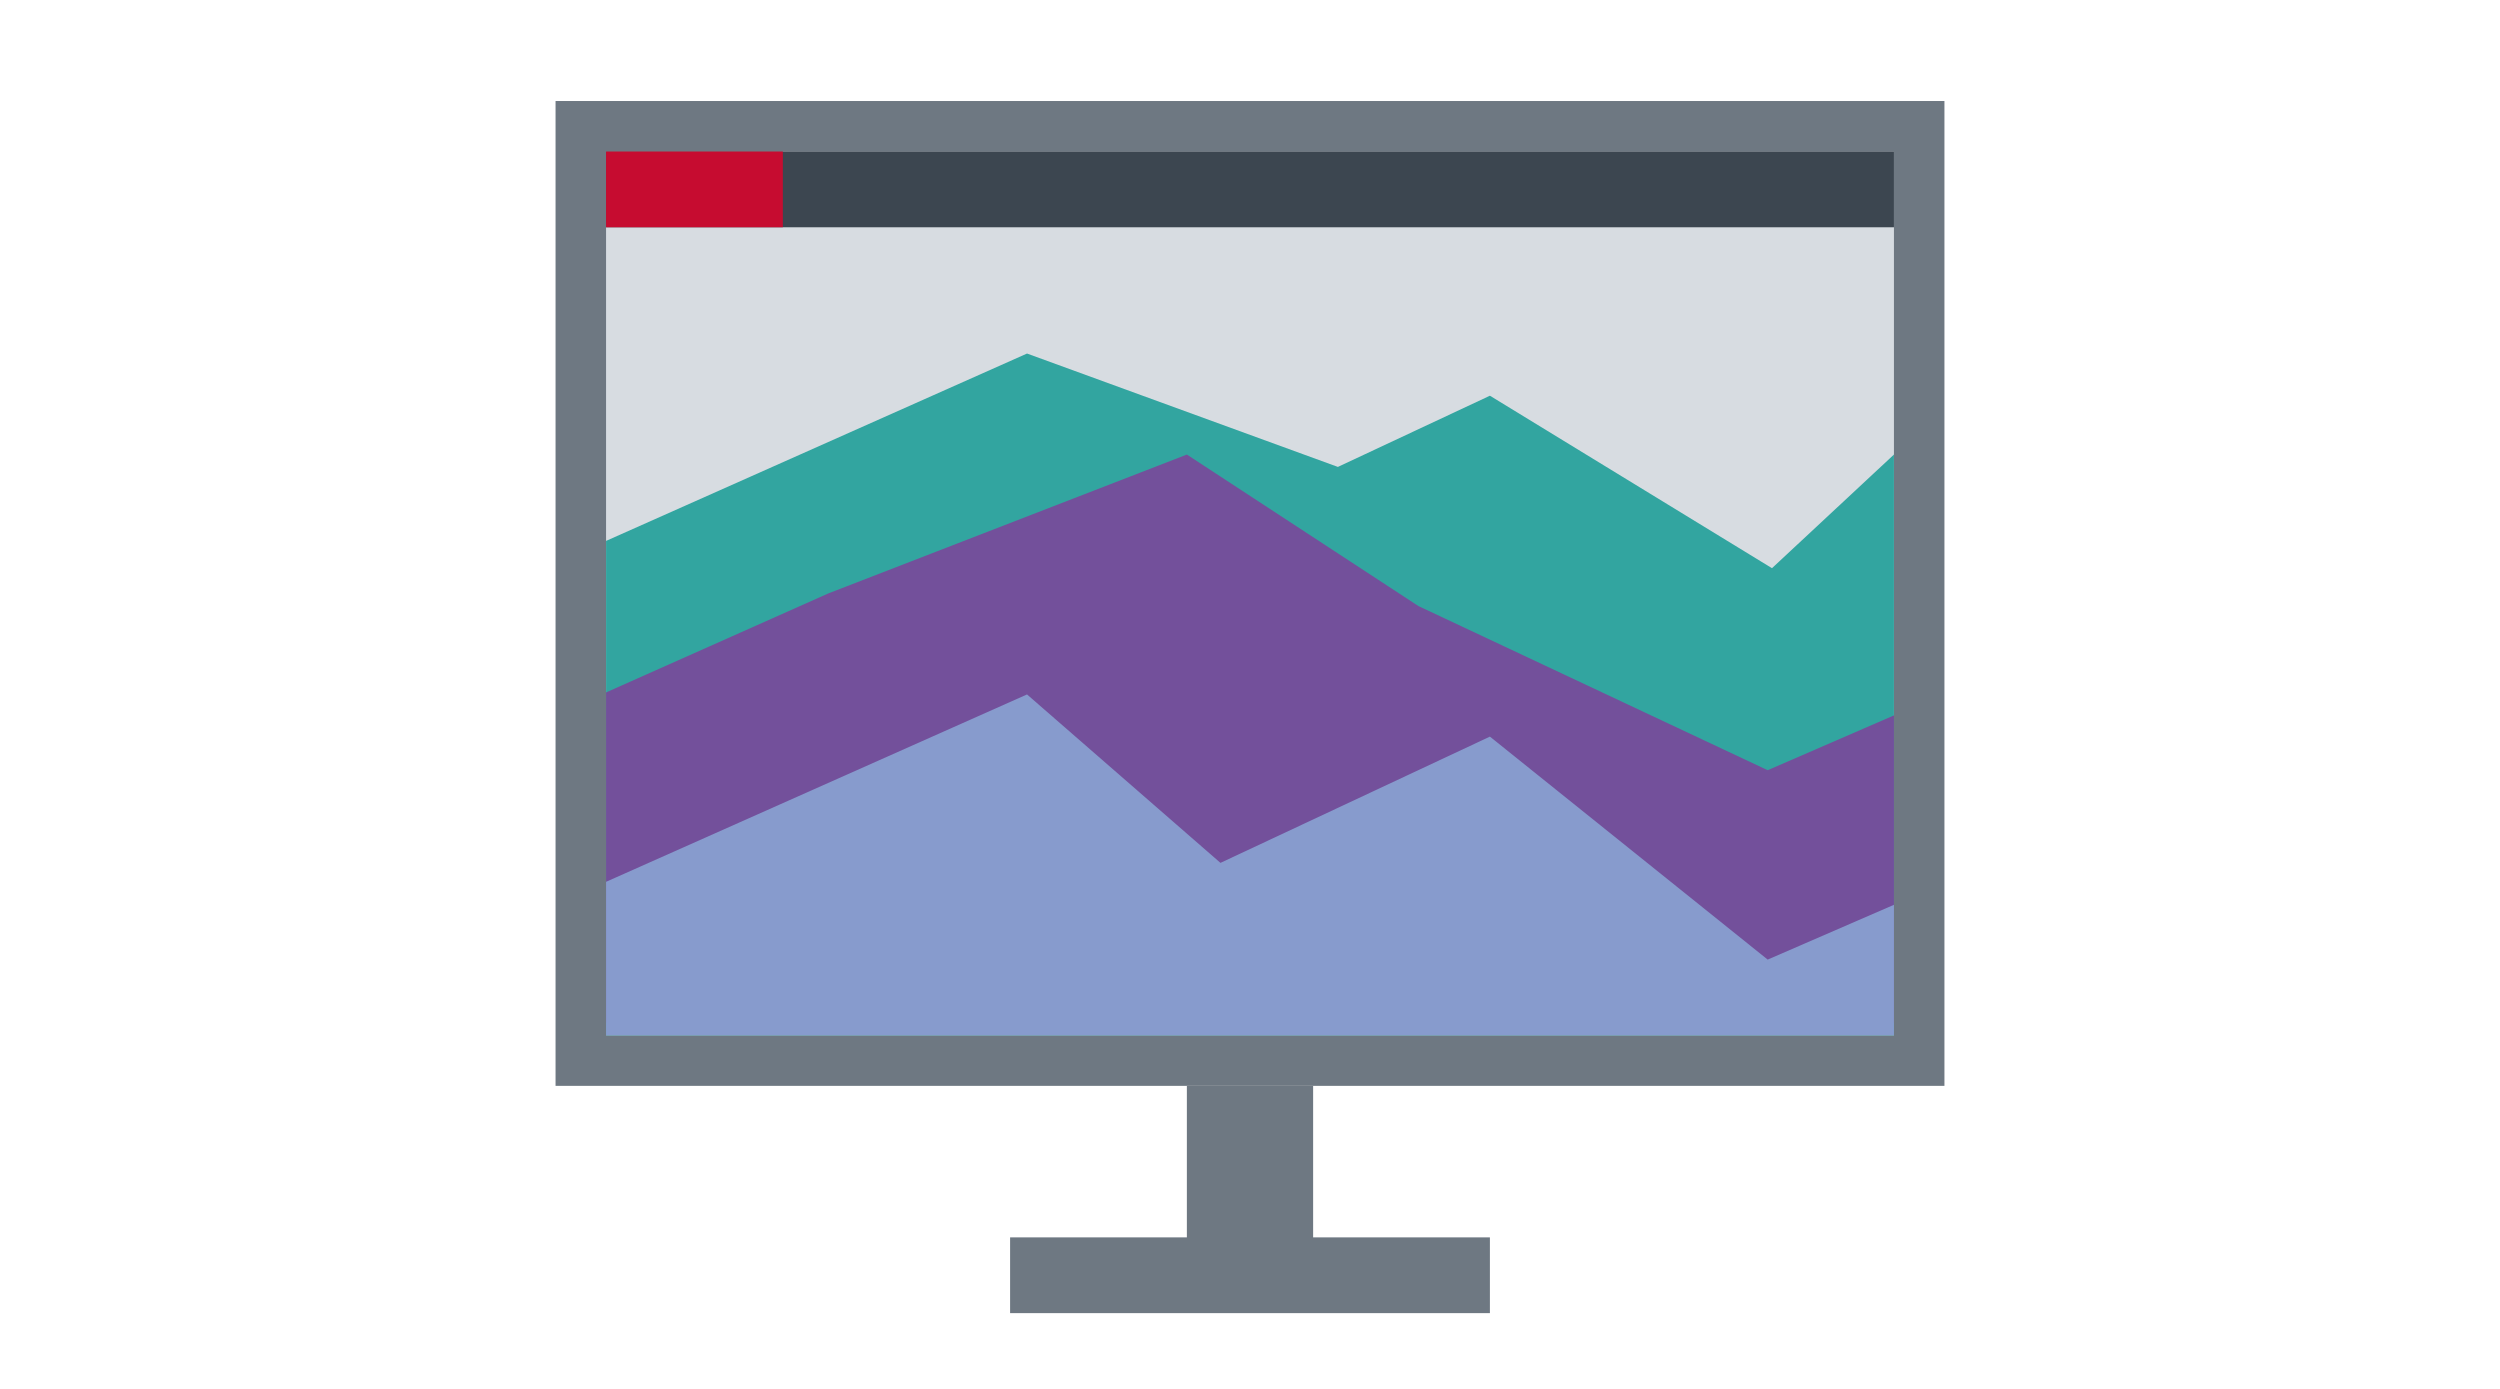
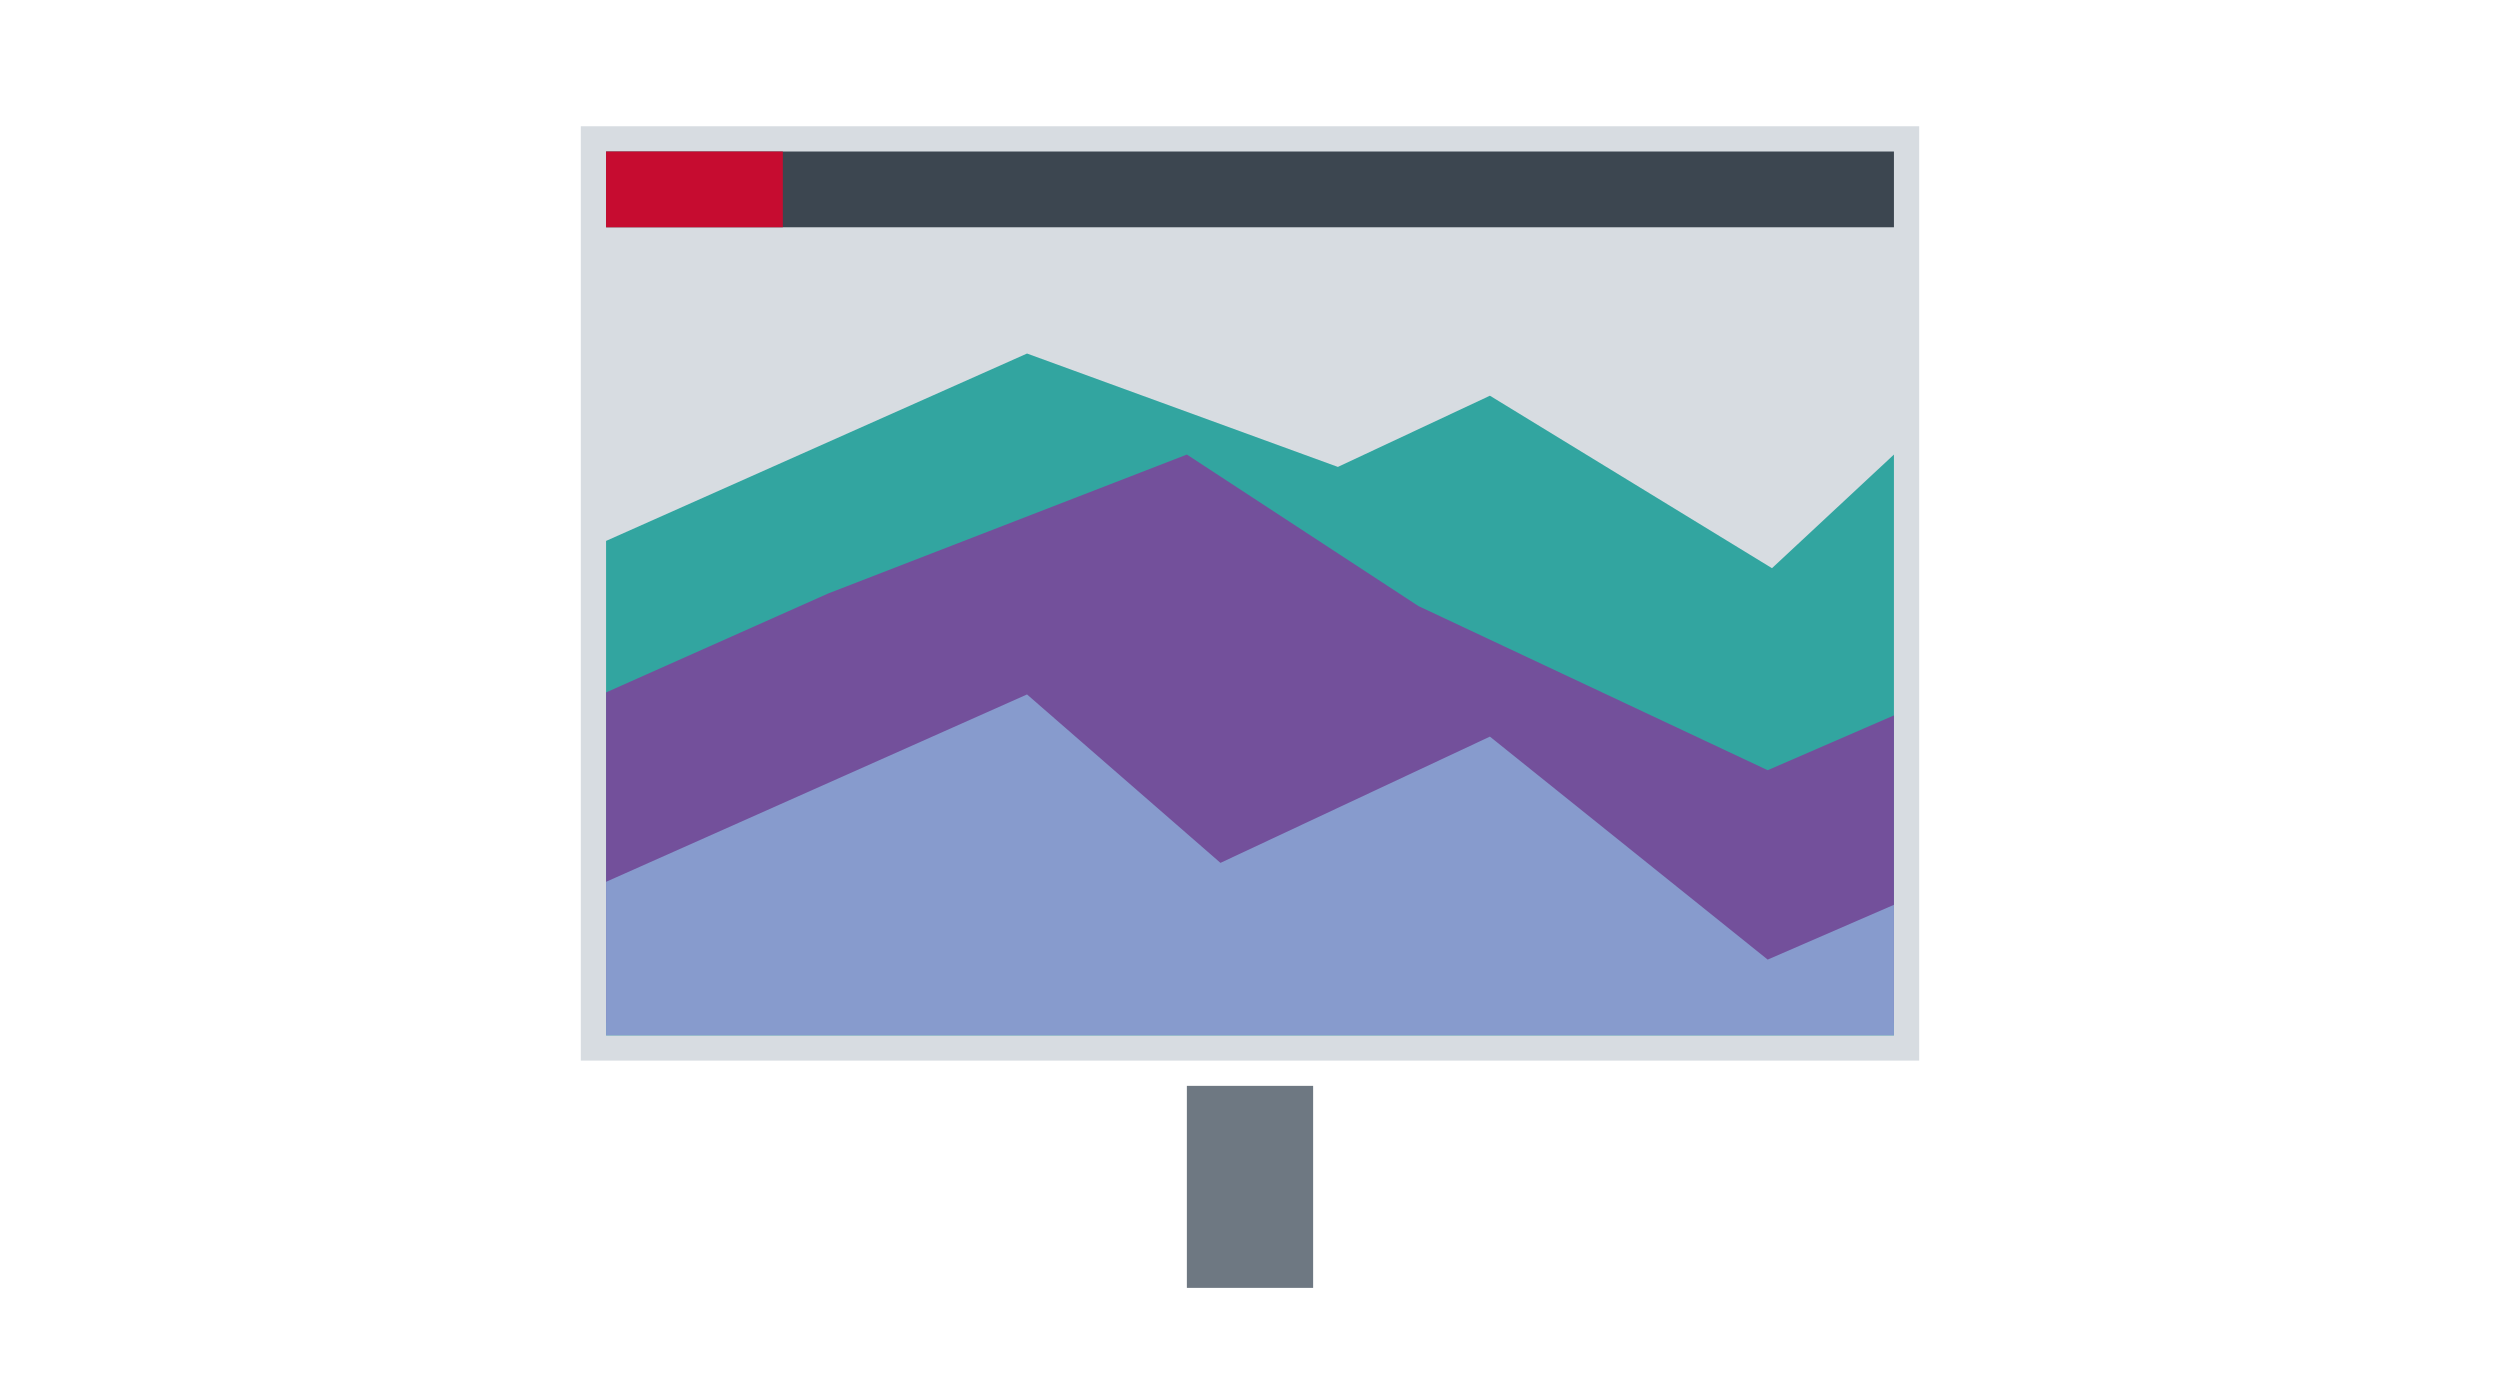
<svg xmlns="http://www.w3.org/2000/svg" viewBox="0 0 99 55" width="99" height="55">
  <title>customization-monitoring</title>
  <g>
    <path fill="#d7dce1" d="M23 5h53v37h-53z" />
-     <path d="M75 6v35h-51v-35h51m2-2h-55v39h55v-39zM40 49h19v3h-19z" fill="#6e7882" />
    <path fill="#32a5a0" d="M24 21.42l16.67-7.42 12.31 4.49 6.02-2.82 11.17 6.83 4.83-4.5v23h-51v-19.58z" />
    <path fill="#3c4650" d="M24 6h51v3h-51z" />
    <path fill="#c60c30" d="M24 6h7v3h-7z" />
    <path fill="#6e7882" d="M47 43h5v8h-5z" />
    <path fill="none" d="M0 0h99v55h-99z" />
    <path fill="#73509b" d="M24 27.42l8.8-3.92 14.2-5.5 9.17 6 13.83 6.5 5-2.17v12.17h-51v-13.08z" />
    <path fill="#879bcd" d="M24 34.92l16.67-7.42 7.66 6.67 10.67-5 11 8.83 5-2.17v5.17h-51v-6.08z" />
  </g>
</svg>